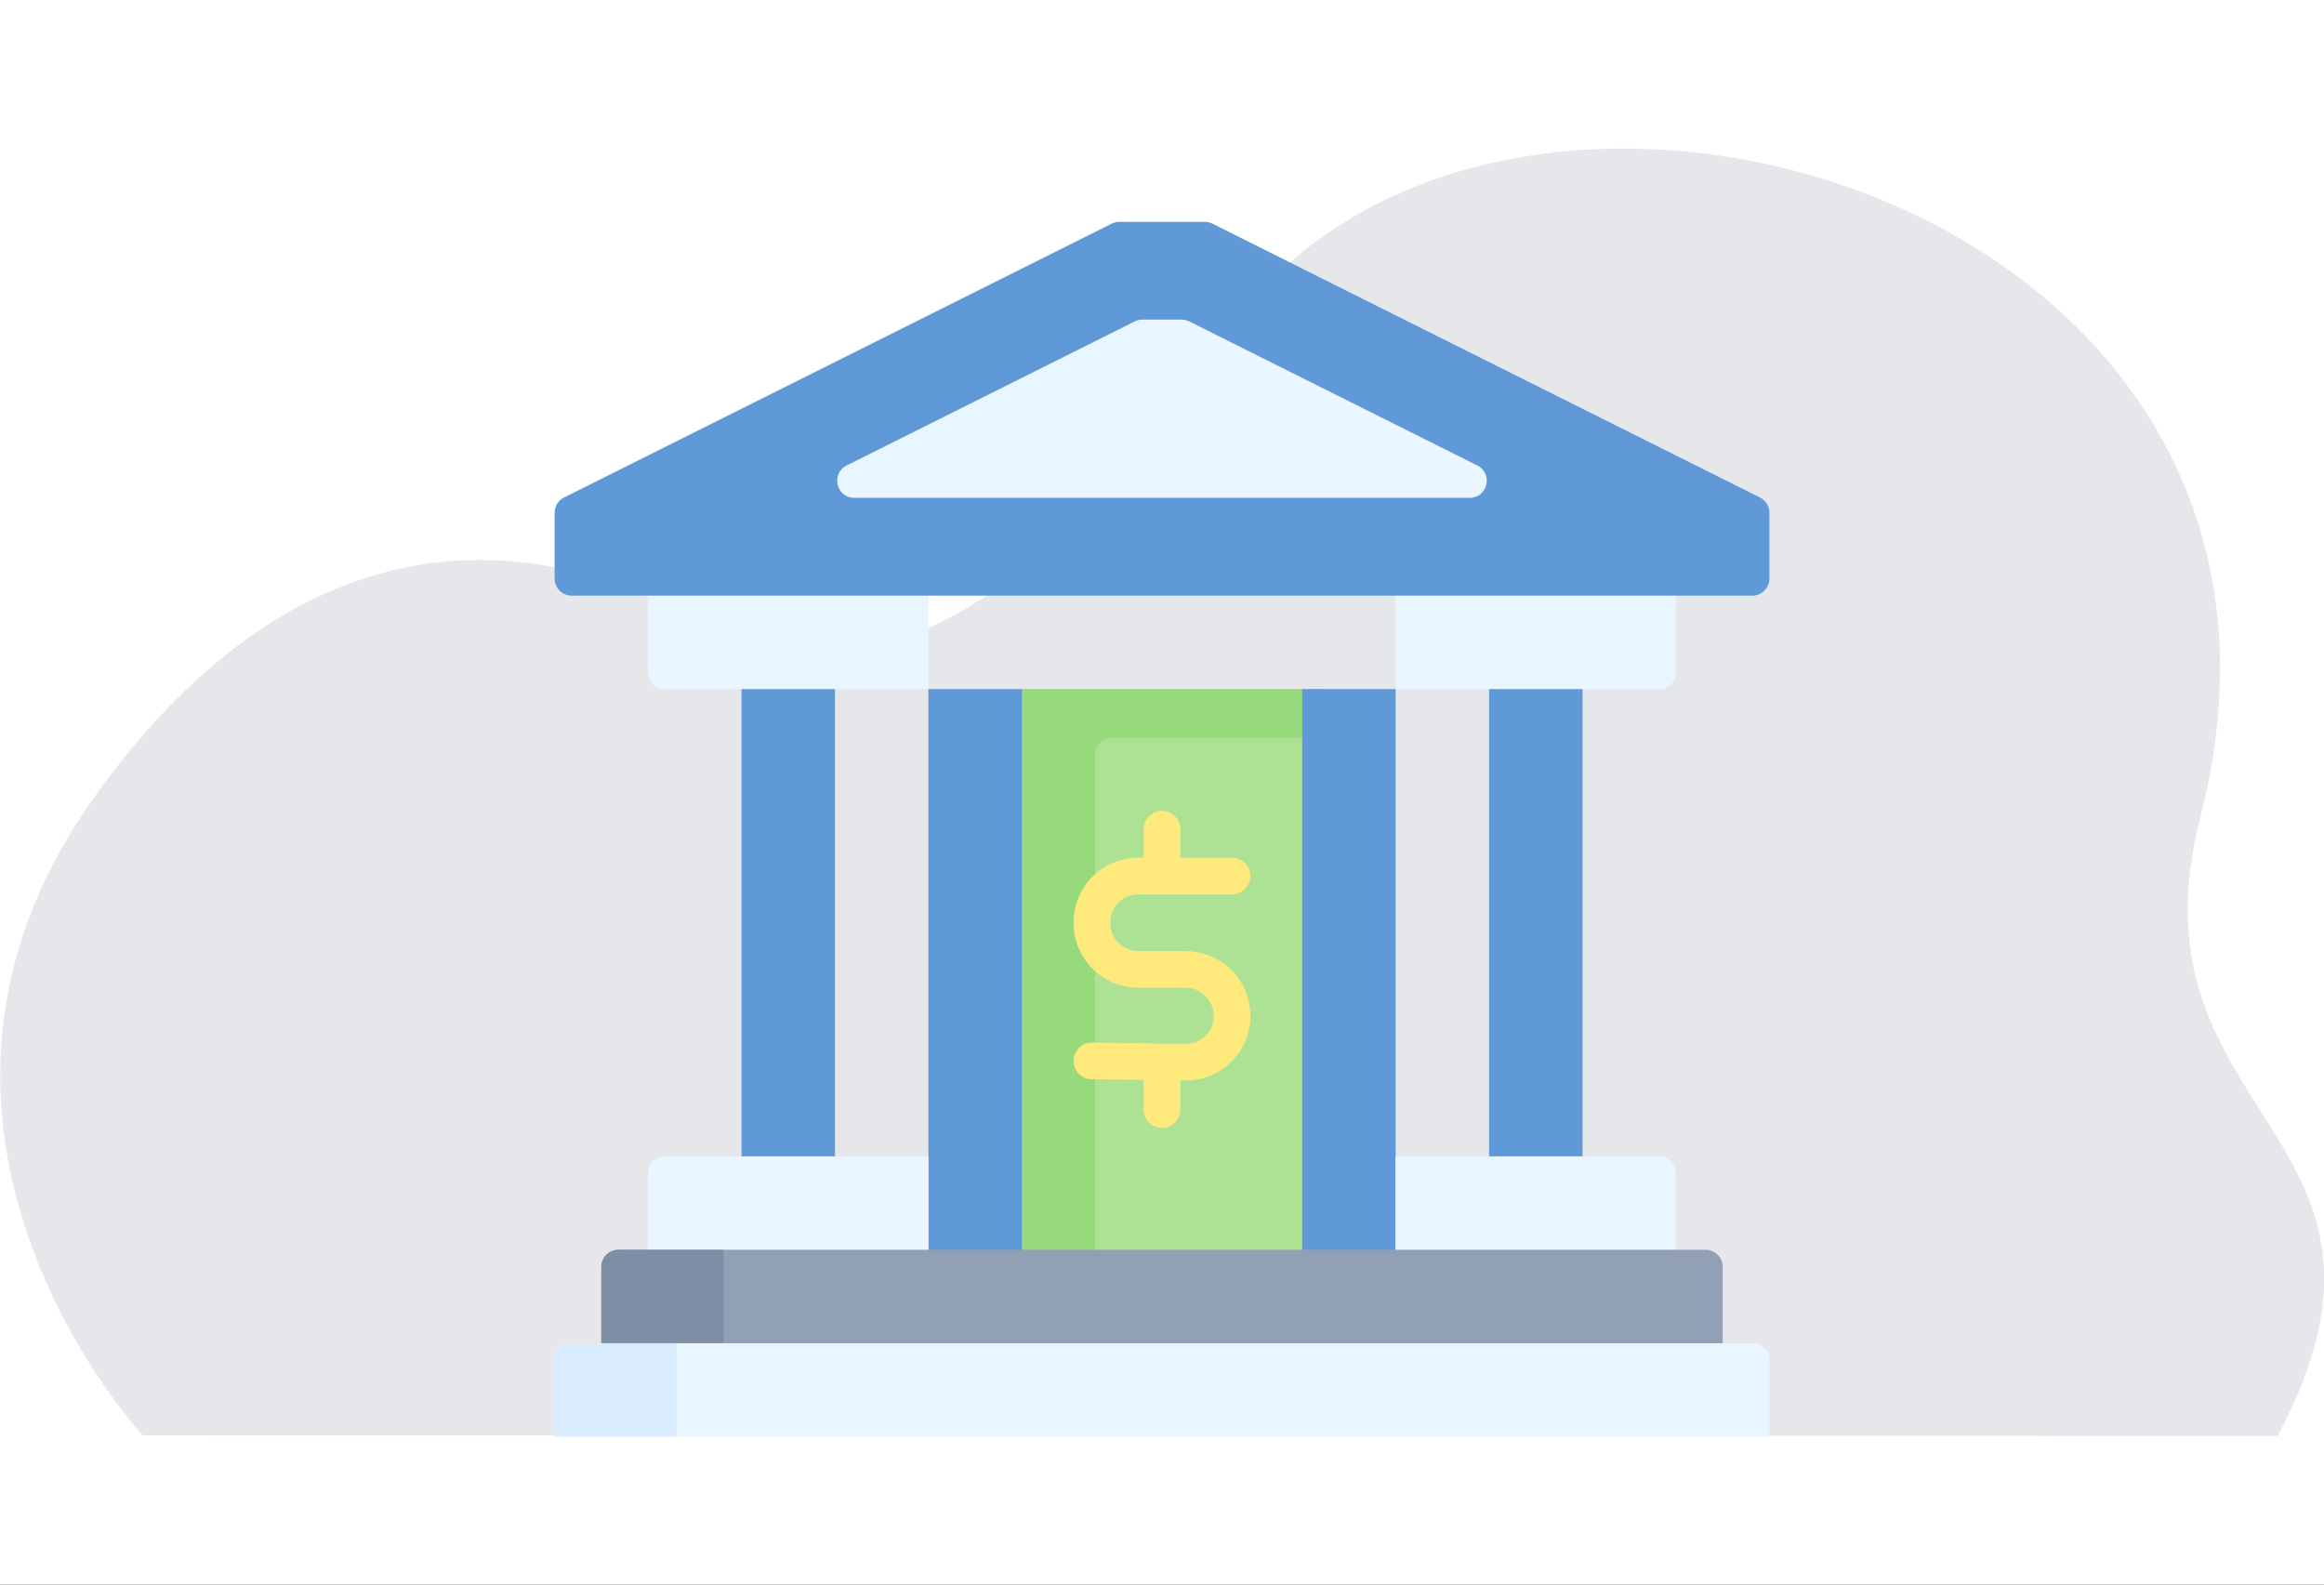
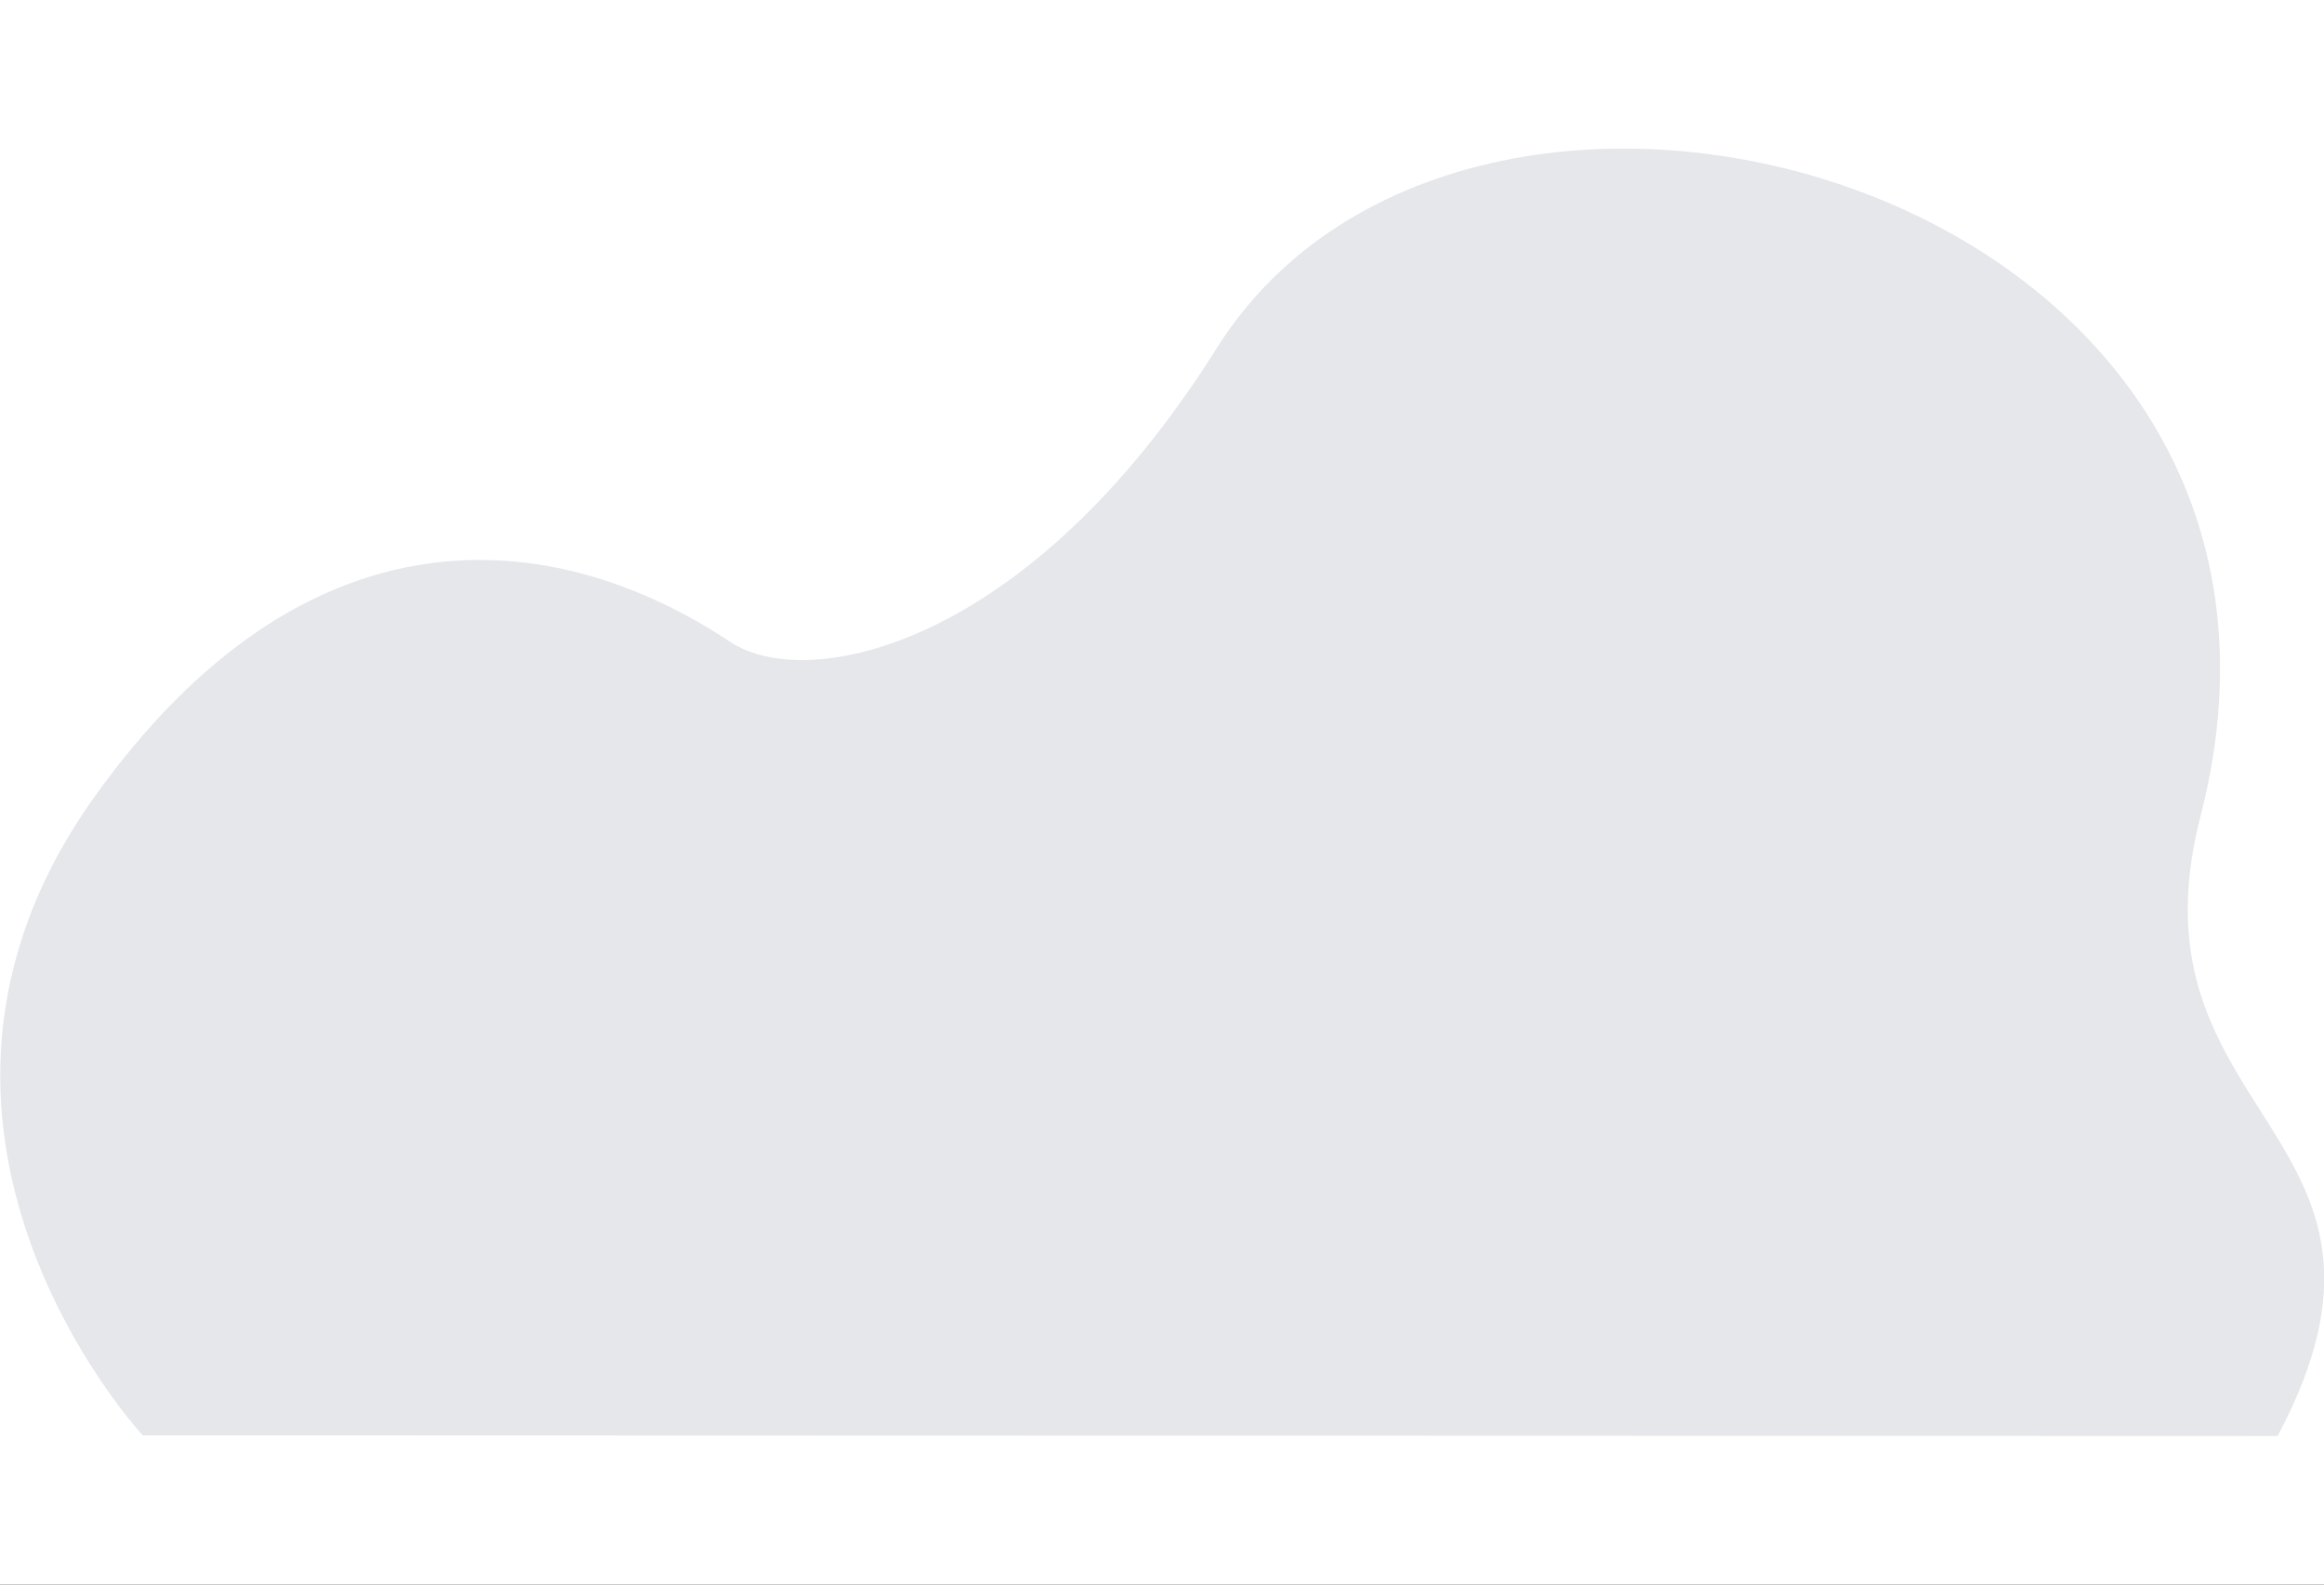
<svg xmlns="http://www.w3.org/2000/svg" width="440" height="300" viewBox="0 0 440 300" fill="none">
  <rect x="0" y="0" width="440" height="300" fill="#333333" stroke="none" />
  <g clip-path="url(#clip0_568_3599)">
    <rect width="440" height="300" fill="white" />
    <path d="M27.026 271.746C27.026 271.746 -27.034 213.704 17.883 150.865C57.737 95.11 104.201 98.921 138.292 121.547C152.812 131.184 194.673 122.735 230.303 66.002C278.892 -11.366 447.319 35.558 416.609 154.591C401.748 212.194 461.838 214.288 431.22 271.869L27.026 271.746Z" fill="#E5E7EB" />
    <g clip-path="url(#clip1_568_3599)">
      <path d="M246.54 241.241H193.464L188.836 236.597V135.017L193.464 130.46H246.54L251.168 135.942V236.614L246.54 241.241Z" fill="#ADE194" />
      <path d="M251.169 130.458V139.714H210.583C208.794 139.714 207.343 141.164 207.343 142.953V241.243H193.46L188.832 236.613V135.48L193.46 130.458H251.169Z" fill="#97DA7B" />
      <path d="M175.77 130.461H193.462V241.241H175.77V130.461Z" fill="#5F99D7" />
      <path d="M246.539 130.461H264.231V241.242H246.539V130.461Z" fill="#5F99D7" />
      <path d="M140.387 125.833H158.079V223.55H140.387V125.833Z" fill="#5F99D7" />
      <path d="M281.926 125.833H299.618V223.55H281.926V125.833Z" fill="#5F99D7" />
-       <path d="M175.772 236.614L170.485 241.242H126.52L122.695 236.614V222.161C122.695 220.372 124.146 218.922 125.935 218.922H175.771V236.614H175.772Z" fill="#EAF6FF" />
-       <path d="M175.772 130.461H125.84C124.103 130.461 122.695 129.053 122.695 127.316V108.141H175.772V130.461Z" fill="#EAF6FF" />
      <path d="M317.307 236.614L312.093 241.242H269.98L264.23 236.614V218.922H314.067C315.856 218.922 317.307 220.372 317.307 222.161V236.614H317.307Z" fill="#EAF6FF" />
      <path d="M314.162 130.461H264.23V108.141H317.307V127.316C317.307 129.053 315.899 130.461 314.162 130.461Z" fill="#EAF6FF" />
-       <path d="M228.08 42H211.918C211.415 42 210.919 42.117 210.469 42.342L106.791 94.181C105.693 94.73 105 95.852 105 97.079V109.529C105 111.318 106.451 112.769 108.239 112.769H331.758C333.548 112.769 334.998 111.318 334.998 109.529V97.079C334.998 95.852 334.305 94.73 333.207 94.181L229.529 42.342C229.079 42.117 228.583 42 228.08 42Z" fill="#5F99D7" />
      <path d="M160.303 88.121L214.838 60.853C215.288 60.628 215.784 60.511 216.287 60.511H223.71C224.212 60.511 224.709 60.629 225.158 60.853L279.693 88.121C282.75 89.649 281.663 94.257 278.244 94.257H161.752C158.334 94.257 157.246 89.649 160.303 88.121Z" fill="#EAF6FF" />
      <path d="M224.486 180.067H215.516C212.586 180.067 210.203 177.683 210.203 174.753V174.629C210.203 171.699 212.586 169.316 215.516 169.316H233.27C235.187 169.316 236.741 167.762 236.741 165.845C236.741 163.928 235.187 162.374 233.27 162.374H223.472V156.999C223.472 155.082 221.918 153.528 220.001 153.528C218.085 153.528 216.531 155.082 216.531 156.999V162.374H215.516C208.759 162.374 203.262 167.872 203.262 174.629V174.753C203.262 181.51 208.759 187.008 215.516 187.008H224.487C227.417 187.008 229.8 189.391 229.8 192.321C229.8 193.755 229.238 195.098 228.217 196.105C227.197 197.111 225.862 197.666 224.412 197.634L206.781 197.387C206.765 197.386 206.748 197.386 206.731 197.386C204.837 197.386 203.289 198.908 203.262 200.808C203.235 202.725 204.767 204.301 206.684 204.328L216.531 204.466V210.076C216.531 211.993 218.085 213.547 220.001 213.547C221.918 213.547 223.472 211.993 223.472 210.076V204.564L224.314 204.576C224.373 204.576 224.432 204.577 224.491 204.577C227.731 204.577 230.779 203.328 233.091 201.048C235.445 198.727 236.741 195.628 236.741 192.322C236.741 185.564 231.244 180.067 224.486 180.067Z" fill="#FEE97D" />
      <path d="M326.153 254.306L320.424 258.934H119.114L113.848 254.306V239.853C113.848 238.064 115.298 236.614 117.087 236.614H322.914C324.703 236.614 326.153 238.064 326.153 239.853V254.306Z" fill="#92A0B5" />
      <path d="M136.987 236.616V254.308H113.848V239.855C113.848 238.066 115.298 236.616 117.087 236.616H136.987Z" fill="#7D8EA5" />
-       <path d="M334.998 271.998H105V257.451C105 255.714 106.408 254.306 108.145 254.306H331.854C333.59 254.306 334.998 255.714 334.998 257.451V271.998Z" fill="#EAF6FF" />
      <path d="M128.139 254.308V272H105V257.547C105 255.758 106.451 254.308 108.239 254.308H128.139Z" fill="#D8ECFE" />
    </g>
  </g>
  <defs>
    <clipPath id="clip0_568_3599">
      <rect width="440" height="300" fill="white" />
    </clipPath>
    <clipPath id="clip1_568_3599">
-       <rect width="230" height="230" fill="white" transform="translate(105 42)" />
-     </clipPath>
+       </clipPath>
  </defs>
</svg>